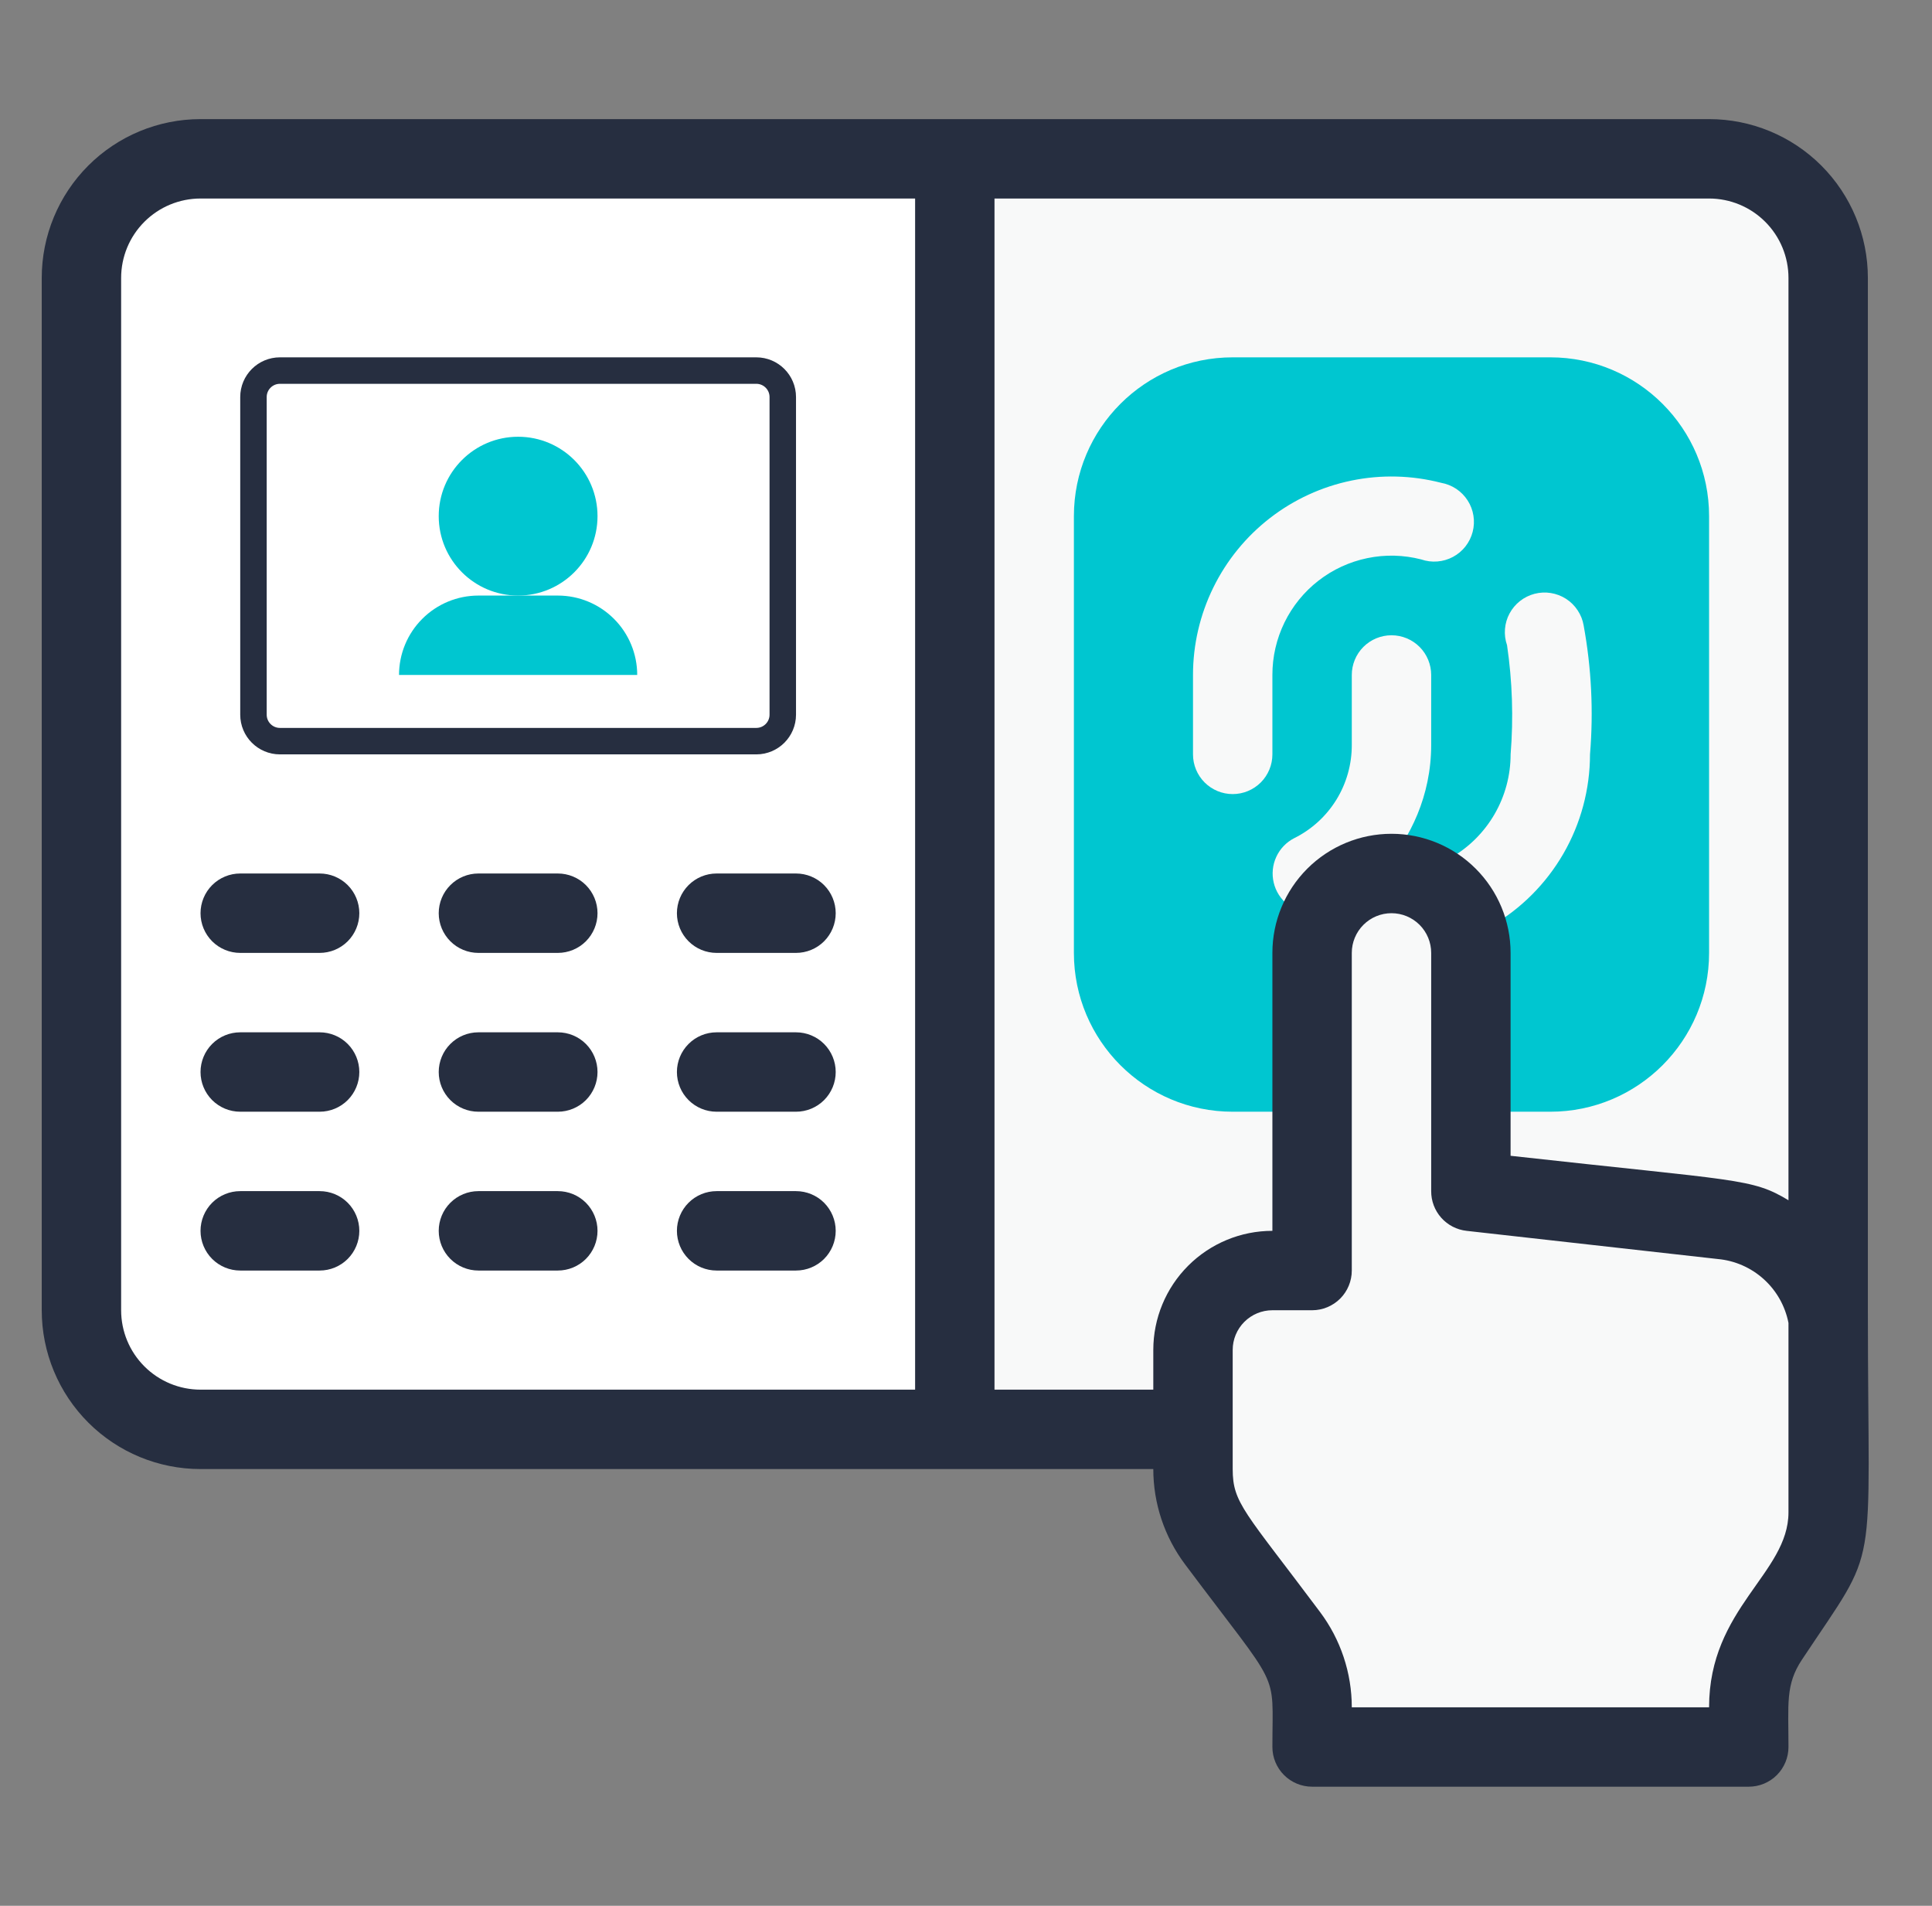
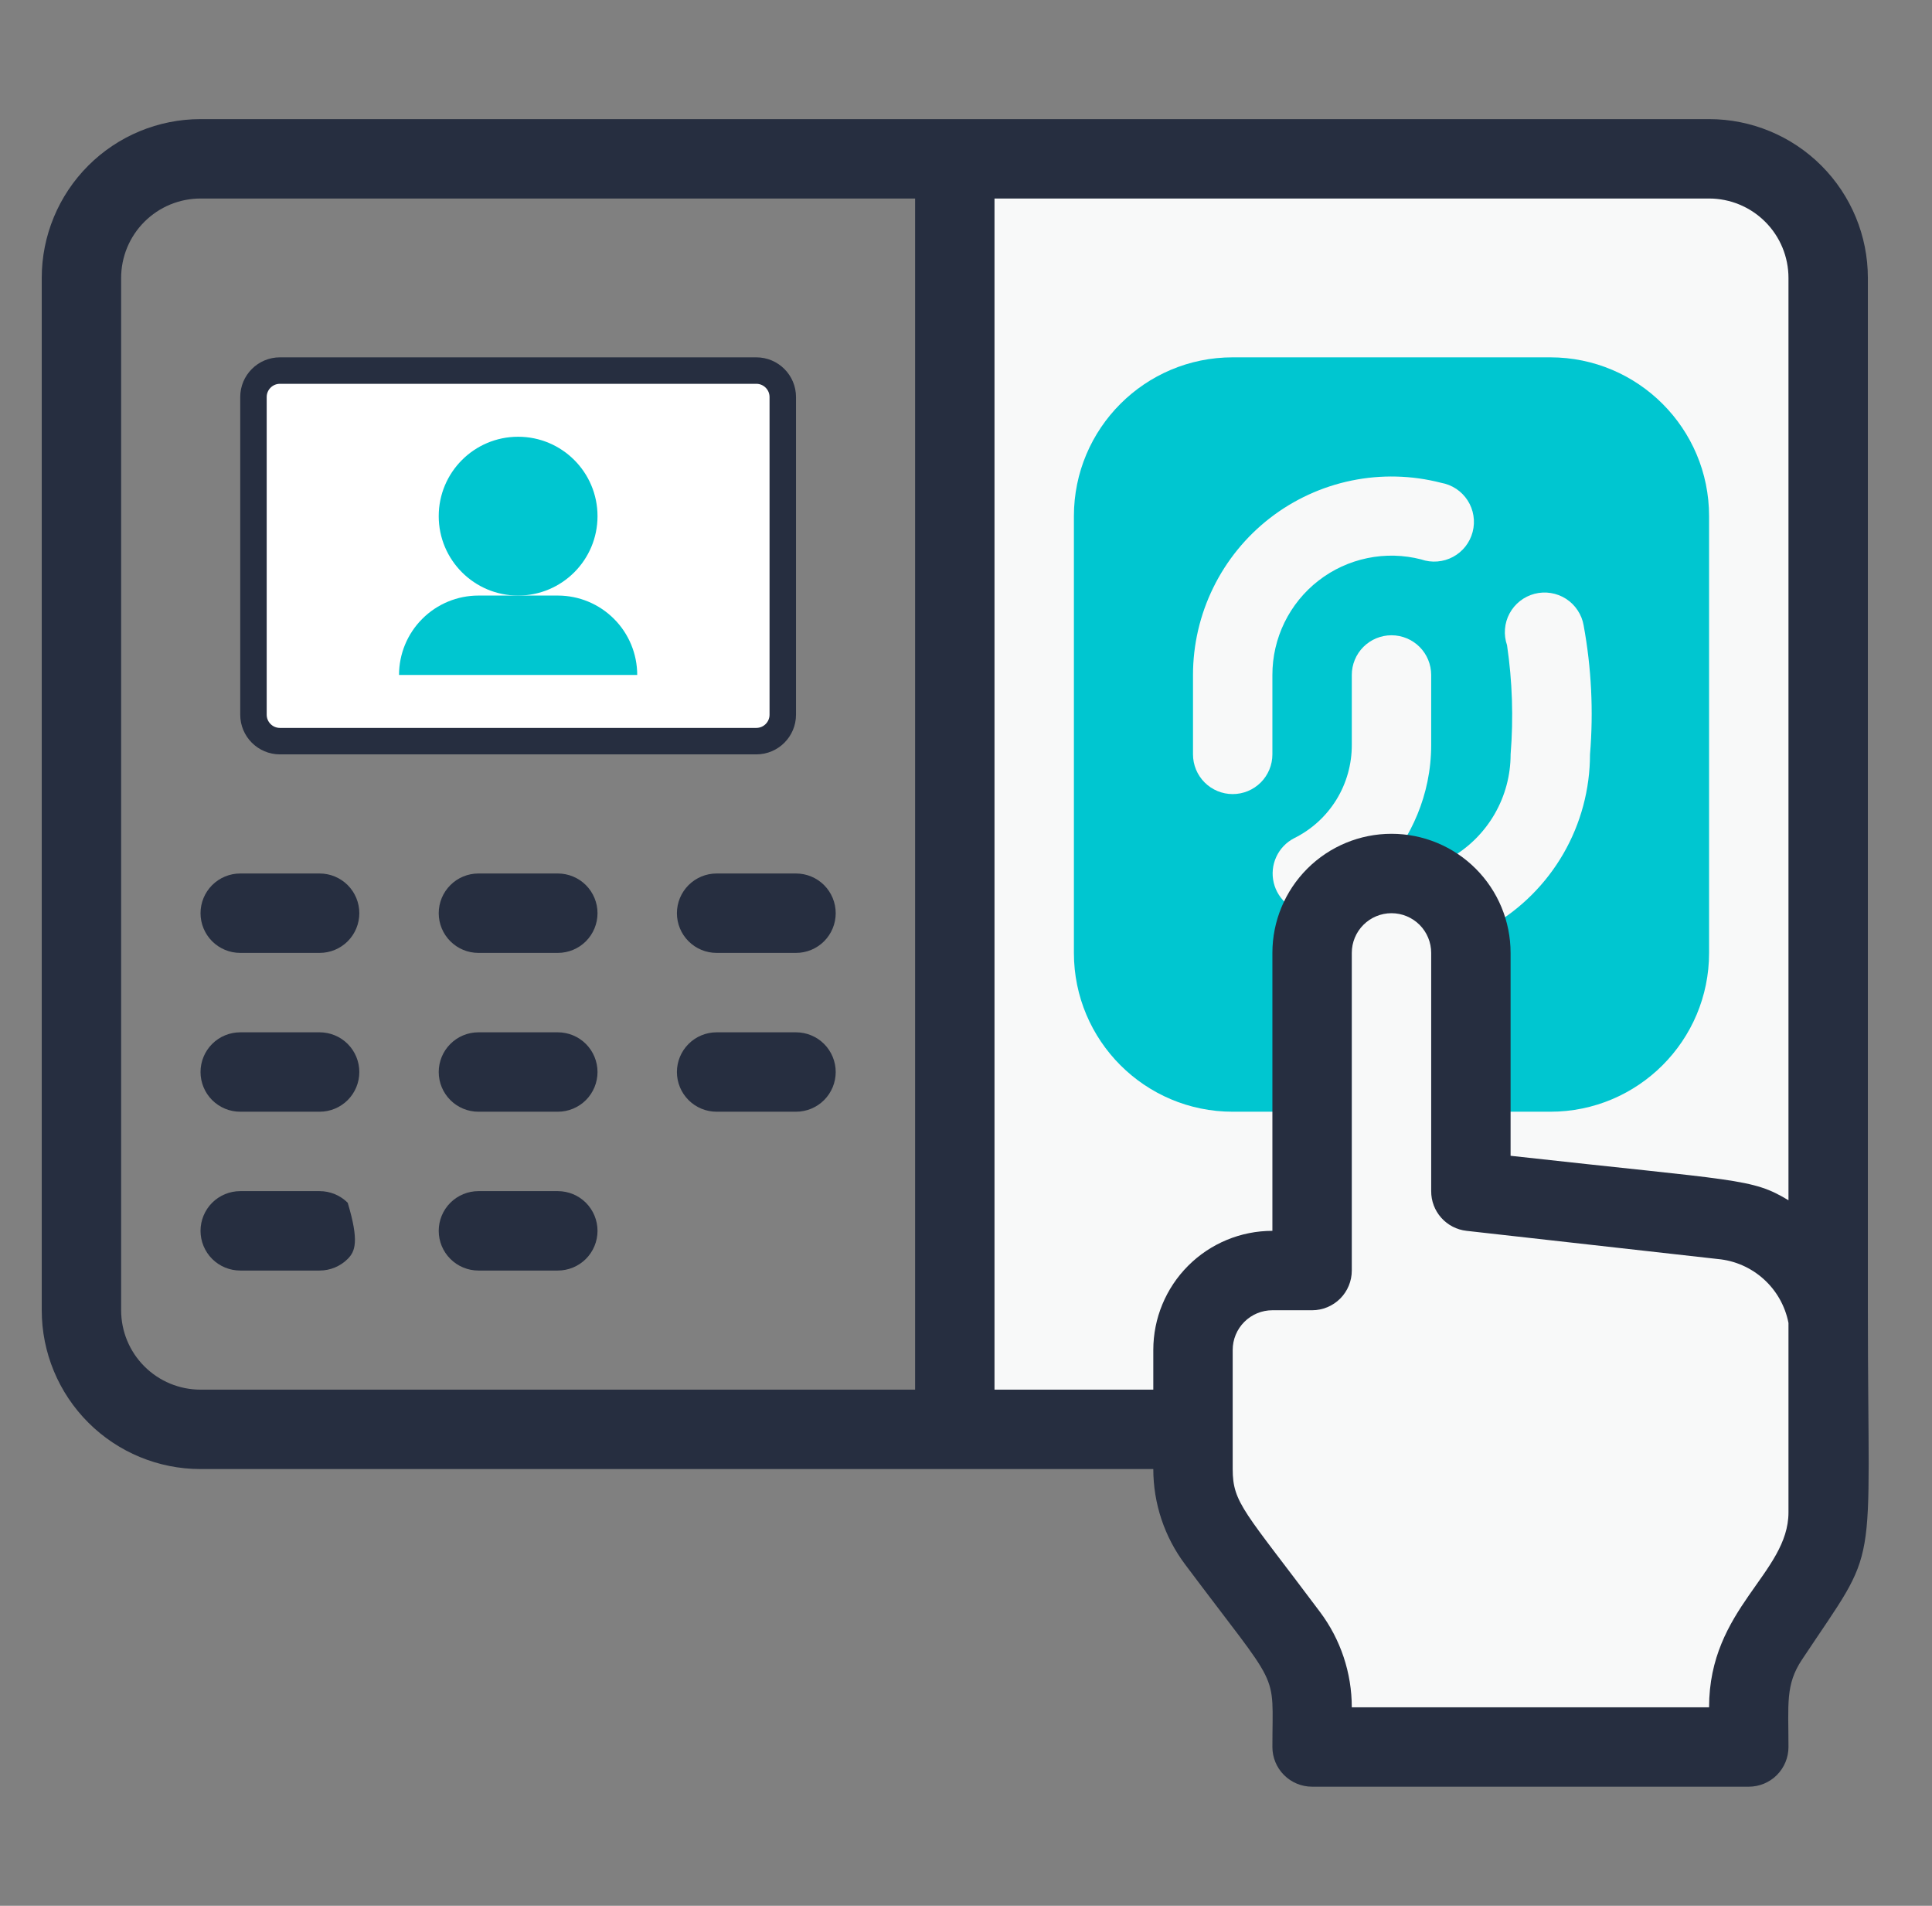
<svg xmlns="http://www.w3.org/2000/svg" width="73" height="72" viewBox="0 0 73 72" fill="none">
  <rect x="0" y="0" width="73" height="72" fill="#808080" stroke="none" />
-   <path d="M36.077 6V54H7.577C6.384 54 5.239 53.526 4.395 52.682C3.551 51.838 3.077 50.694 3.077 49.5V10.5C3.077 9.307 3.551 8.162 4.395 7.318C5.239 6.474 6.384 6 7.577 6H36.077Z" fill="white" />
  <path d="M69.077 10.5V49.5C69.077 50.694 68.603 51.838 67.759 52.682C66.915 53.526 65.771 54 64.577 54H36.077V6H64.577C65.771 6 66.915 6.474 67.759 7.318C68.603 8.162 69.077 9.307 69.077 10.5Z" fill="#F8F9F9" />
  <path d="M58.577 13.5H46.577C43.263 13.5 40.577 16.186 40.577 19.5V36C40.577 39.314 43.263 42 46.577 42H58.577C61.891 42 64.577 39.314 64.577 36V19.5C64.577 16.186 61.891 13.5 58.577 13.5Z" fill="#00C6D0" />
  <path d="M55.578 35.19C55.25 35.187 54.933 35.076 54.674 34.876C54.415 34.675 54.229 34.396 54.144 34.08C54.059 33.763 54.08 33.428 54.203 33.125C54.327 32.822 54.546 32.567 54.828 32.4C55.512 32.005 56.08 31.436 56.475 30.752C56.87 30.067 57.078 29.29 57.078 28.5C57.189 27.124 57.144 25.74 56.943 24.375C56.875 24.179 56.848 23.972 56.865 23.765C56.881 23.559 56.94 23.358 57.038 23.176C57.136 22.994 57.271 22.833 57.433 22.706C57.596 22.578 57.784 22.485 57.984 22.433C58.184 22.381 58.393 22.371 58.598 22.404C58.802 22.437 58.998 22.511 59.172 22.623C59.346 22.735 59.495 22.882 59.609 23.055C59.724 23.227 59.802 23.421 59.837 23.625C60.132 25.232 60.213 26.872 60.078 28.5C60.077 29.817 59.731 31.11 59.073 32.25C58.414 33.39 57.468 34.337 56.328 34.995C56.099 35.124 55.84 35.192 55.578 35.19Z" fill="#F8F9F9" />
  <path d="M46.577 30C46.179 30 45.798 29.842 45.517 29.561C45.235 29.279 45.077 28.898 45.077 28.5V25.5C45.077 24.355 45.34 23.226 45.844 22.199C46.348 21.171 47.08 20.273 47.985 19.572C48.89 18.871 49.943 18.387 51.064 18.156C52.185 17.925 53.344 17.954 54.452 18.24C54.656 18.276 54.85 18.354 55.023 18.468C55.195 18.583 55.342 18.732 55.454 18.906C55.566 19.08 55.641 19.275 55.673 19.48C55.706 19.684 55.696 19.893 55.644 20.093C55.592 20.294 55.499 20.481 55.372 20.644C55.244 20.807 55.084 20.941 54.901 21.039C54.719 21.137 54.518 21.196 54.312 21.212C54.105 21.229 53.898 21.203 53.702 21.135C53.036 20.963 52.34 20.946 51.667 21.085C50.994 21.224 50.361 21.515 49.818 21.937C49.275 22.358 48.836 22.899 48.534 23.516C48.232 24.134 48.076 24.812 48.077 25.5V28.5C48.077 28.898 47.919 29.279 47.638 29.561C47.356 29.842 46.975 30 46.577 30Z" fill="#F8F9F9" />
  <path d="M49.577 34.5C49.241 34.498 48.916 34.383 48.653 34.174C48.39 33.965 48.205 33.674 48.127 33.347C48.049 33.021 48.083 32.677 48.224 32.372C48.364 32.067 48.603 31.818 48.902 31.665C49.558 31.34 50.109 30.837 50.494 30.214C50.878 29.591 51.08 28.872 51.077 28.14V25.5C51.077 25.102 51.235 24.721 51.516 24.439C51.798 24.158 52.179 24 52.577 24C52.975 24 53.356 24.158 53.638 24.439C53.919 24.721 54.077 25.102 54.077 25.5V28.14C54.077 32.01 50.882 34.5 49.577 34.5Z" fill="#F8F9F9" />
  <path d="M55.577 45V36C55.577 35.204 55.261 34.441 54.698 33.879C54.135 33.316 53.372 33 52.577 33C51.781 33 51.018 33.316 50.455 33.879C49.893 34.441 49.577 35.204 49.577 36V48H48.077C47.281 48 46.518 48.316 45.955 48.879C45.393 49.441 45.077 50.204 45.077 51C45.077 55.5 44.807 56.655 45.977 58.2C49.742 63.225 49.577 62.49 49.577 66H66.077C65.856 64.575 66.12 63.117 66.827 61.86C68.237 59.76 69.077 58.86 69.077 57.135V50.535C69.084 49.422 68.678 48.347 67.938 47.516C67.199 46.685 66.177 46.157 65.072 46.035L55.577 45Z" fill="#F8F9F9" />
  <path d="M10.577 14H28.577C29.129 14 29.577 14.448 29.577 15V27C29.577 27.552 29.129 28 28.577 28H10.577C10.025 28 9.577 27.552 9.577 27V15C9.577 14.448 10.025 14 10.577 14Z" fill="white" stroke="#262E40" />
  <path d="M19.577 22.5C21.234 22.5 22.577 21.157 22.577 19.5C22.577 17.843 21.234 16.5 19.577 16.5C17.92 16.5 16.577 17.843 16.577 19.5C16.577 21.157 17.92 22.5 19.577 22.5Z" fill="#00C6D0" />
  <path d="M15.077 25.5C15.077 24.704 15.393 23.941 15.956 23.379C16.518 22.816 17.282 22.5 18.077 22.5H21.077C21.873 22.5 22.636 22.816 23.198 23.379C23.761 23.941 24.077 24.704 24.077 25.5H15.077Z" fill="#00C6D0" />
  <path d="M21.077 36H18.077C17.679 36 17.298 35.842 17.017 35.561C16.735 35.279 16.577 34.898 16.577 34.5C16.577 34.102 16.735 33.721 17.017 33.439C17.298 33.158 17.679 33 18.077 33H21.077C21.475 33 21.857 33.158 22.138 33.439C22.419 33.721 22.577 34.102 22.577 34.5C22.577 34.898 22.419 35.279 22.138 35.561C21.857 35.842 21.475 36 21.077 36Z" fill="#262E40" />
  <path d="M30.077 36H27.077C26.679 36 26.298 35.842 26.017 35.561C25.735 35.279 25.577 34.898 25.577 34.5C25.577 34.102 25.735 33.721 26.017 33.439C26.298 33.158 26.679 33 27.077 33H30.077C30.475 33 30.857 33.158 31.138 33.439C31.419 33.721 31.577 34.102 31.577 34.5C31.577 34.898 31.419 35.279 31.138 35.561C30.857 35.842 30.475 36 30.077 36Z" fill="#262E40" />
  <path d="M12.077 36H9.077C8.679 36 8.298 35.842 8.016 35.561C7.735 35.279 7.577 34.898 7.577 34.5C7.577 34.102 7.735 33.721 8.016 33.439C8.298 33.158 8.679 33 9.077 33H12.077C12.475 33 12.857 33.158 13.138 33.439C13.419 33.721 13.577 34.102 13.577 34.5C13.577 34.898 13.419 35.279 13.138 35.561C12.857 35.842 12.475 36 12.077 36Z" fill="#262E40" />
  <path d="M21.077 42H18.077C17.679 42 17.298 41.842 17.017 41.561C16.735 41.279 16.577 40.898 16.577 40.5C16.577 40.102 16.735 39.721 17.017 39.439C17.298 39.158 17.679 39 18.077 39H21.077C21.475 39 21.857 39.158 22.138 39.439C22.419 39.721 22.577 40.102 22.577 40.5C22.577 40.898 22.419 41.279 22.138 41.561C21.857 41.842 21.475 42 21.077 42Z" fill="#262E40" />
  <path d="M30.077 42H27.077C26.679 42 26.298 41.842 26.017 41.561C25.735 41.279 25.577 40.898 25.577 40.5C25.577 40.102 25.735 39.721 26.017 39.439C26.298 39.158 26.679 39 27.077 39H30.077C30.475 39 30.857 39.158 31.138 39.439C31.419 39.721 31.577 40.102 31.577 40.5C31.577 40.898 31.419 41.279 31.138 41.561C30.857 41.842 30.475 42 30.077 42Z" fill="#262E40" />
  <path d="M12.077 42H9.077C8.679 42 8.298 41.842 8.016 41.561C7.735 41.279 7.577 40.898 7.577 40.5C7.577 40.102 7.735 39.721 8.016 39.439C8.298 39.158 8.679 39 9.077 39H12.077C12.475 39 12.857 39.158 13.138 39.439C13.419 39.721 13.577 40.102 13.577 40.5C13.577 40.898 13.419 41.279 13.138 41.561C12.857 41.842 12.475 42 12.077 42Z" fill="#262E40" />
  <path d="M21.077 48H18.077C17.679 48 17.298 47.842 17.017 47.561C16.735 47.279 16.577 46.898 16.577 46.5C16.577 46.102 16.735 45.721 17.017 45.439C17.298 45.158 17.679 45 18.077 45H21.077C21.475 45 21.857 45.158 22.138 45.439C22.419 45.721 22.577 46.102 22.577 46.5C22.577 46.898 22.419 47.279 22.138 47.561C21.857 47.842 21.475 48 21.077 48Z" fill="#262E40" />
-   <path d="M30.077 48H27.077C26.679 48 26.298 47.842 26.017 47.561C25.735 47.279 25.577 46.898 25.577 46.5C25.577 46.102 25.735 45.721 26.017 45.439C26.298 45.158 26.679 45 27.077 45H30.077C30.475 45 30.857 45.158 31.138 45.439C31.419 45.721 31.577 46.102 31.577 46.5C31.577 46.898 31.419 47.279 31.138 47.561C30.857 47.842 30.475 48 30.077 48Z" fill="#262E40" />
-   <path d="M12.077 48H9.077C8.679 48 8.298 47.842 8.016 47.561C7.735 47.279 7.577 46.898 7.577 46.5C7.577 46.102 7.735 45.721 8.016 45.439C8.298 45.158 8.679 45 9.077 45H12.077C12.475 45 12.857 45.158 13.138 45.439C13.419 45.721 13.577 46.102 13.577 46.5C13.577 46.898 13.419 47.279 13.138 47.561C12.857 47.842 12.475 48 12.077 48Z" fill="#262E40" />
+   <path d="M12.077 48H9.077C8.679 48 8.298 47.842 8.016 47.561C7.735 47.279 7.577 46.898 7.577 46.5C7.577 46.102 7.735 45.721 8.016 45.439C8.298 45.158 8.679 45 9.077 45H12.077C12.475 45 12.857 45.158 13.138 45.439C13.577 46.898 13.419 47.279 13.138 47.561C12.857 47.842 12.475 48 12.077 48Z" fill="#262E40" />
  <path d="M70.577 49.5V10.5C70.577 8.909 69.945 7.383 68.82 6.257C67.695 5.132 66.168 4.5 64.577 4.5H7.577C5.986 4.5 4.46 5.132 3.335 6.257C2.209 7.383 1.577 8.909 1.577 10.5V49.5C1.577 51.091 2.209 52.617 3.335 53.743C4.46 54.868 5.986 55.5 7.577 55.5H43.577C43.577 56.798 43.998 58.061 44.777 59.1C48.437 63.99 48.077 63 48.077 66C48.077 66.398 48.235 66.779 48.517 67.061C48.798 67.342 49.179 67.5 49.577 67.5H66.077C66.475 67.5 66.856 67.342 67.138 67.061C67.419 66.779 67.577 66.398 67.577 66C67.577 64.38 67.457 63.645 68.087 62.7C71.072 58.2 70.577 59.835 70.577 49.5ZM4.577 49.5V10.5C4.577 9.704 4.893 8.941 5.456 8.379C6.018 7.816 6.782 7.5 7.577 7.5H34.577V52.5H7.577C6.782 52.5 6.018 52.184 5.456 51.621C4.893 51.059 4.577 50.296 4.577 49.5ZM37.577 52.5V7.5H64.577C65.373 7.5 66.136 7.816 66.698 8.379C67.261 8.941 67.577 9.704 67.577 10.5V45.345C66.182 44.505 65.717 44.625 57.077 43.665V36C57.077 34.806 56.603 33.662 55.759 32.818C54.915 31.974 53.771 31.5 52.577 31.5C51.384 31.5 50.239 31.974 49.395 32.818C48.551 33.662 48.077 34.806 48.077 36V46.5C46.884 46.5 45.739 46.974 44.895 47.818C44.051 48.662 43.577 49.806 43.577 51V52.5H37.577ZM67.577 57.135C67.577 59.445 64.577 60.75 64.577 64.5H51.077C51.077 63.202 50.656 61.939 49.877 60.9C47.027 57.09 46.577 56.79 46.577 55.5V51C46.577 50.602 46.735 50.221 47.017 49.939C47.298 49.658 47.679 49.5 48.077 49.5H49.577C49.975 49.5 50.356 49.342 50.638 49.061C50.919 48.779 51.077 48.398 51.077 48V36C51.077 35.602 51.235 35.221 51.517 34.939C51.798 34.658 52.179 34.5 52.577 34.5C52.975 34.5 53.356 34.658 53.638 34.939C53.919 35.221 54.077 35.602 54.077 36V45C54.075 45.371 54.21 45.729 54.457 46.006C54.703 46.283 55.044 46.459 55.412 46.5L64.907 47.565C65.554 47.624 66.163 47.892 66.645 48.328C67.126 48.763 67.453 49.343 67.577 49.98C67.577 50.07 67.577 48.975 67.577 57.135Z" fill="#262E40" />
</svg>